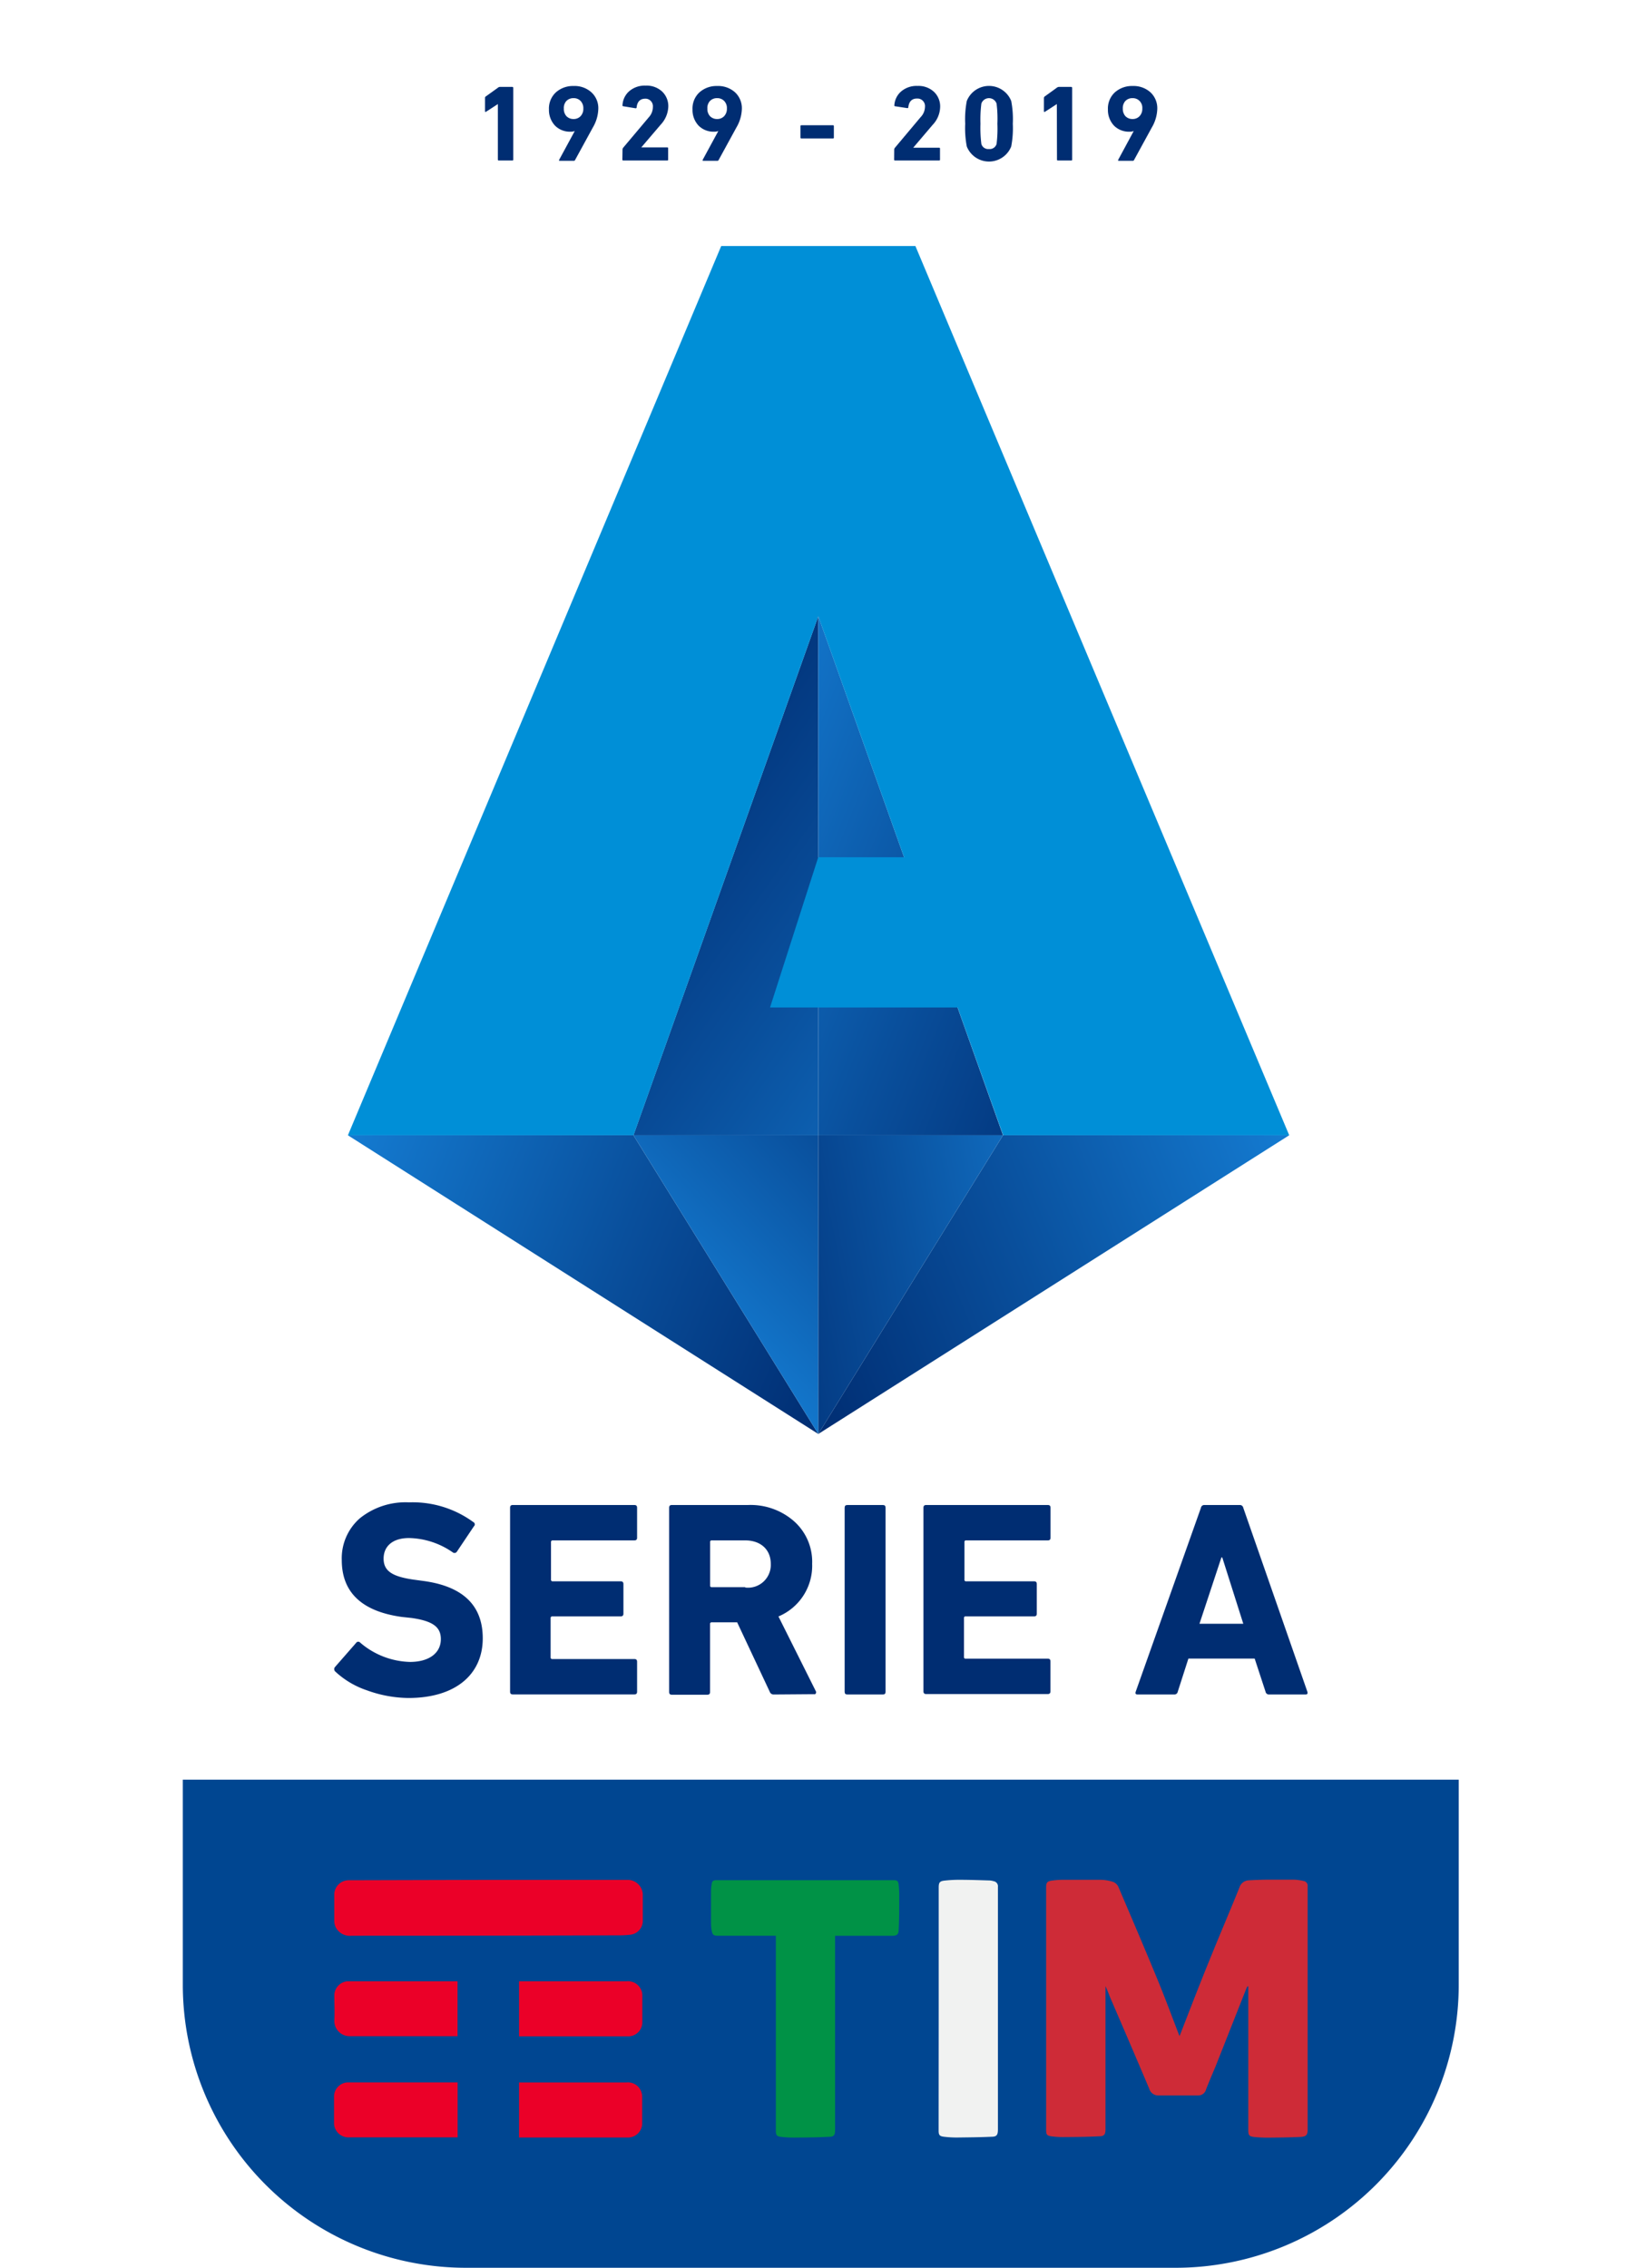
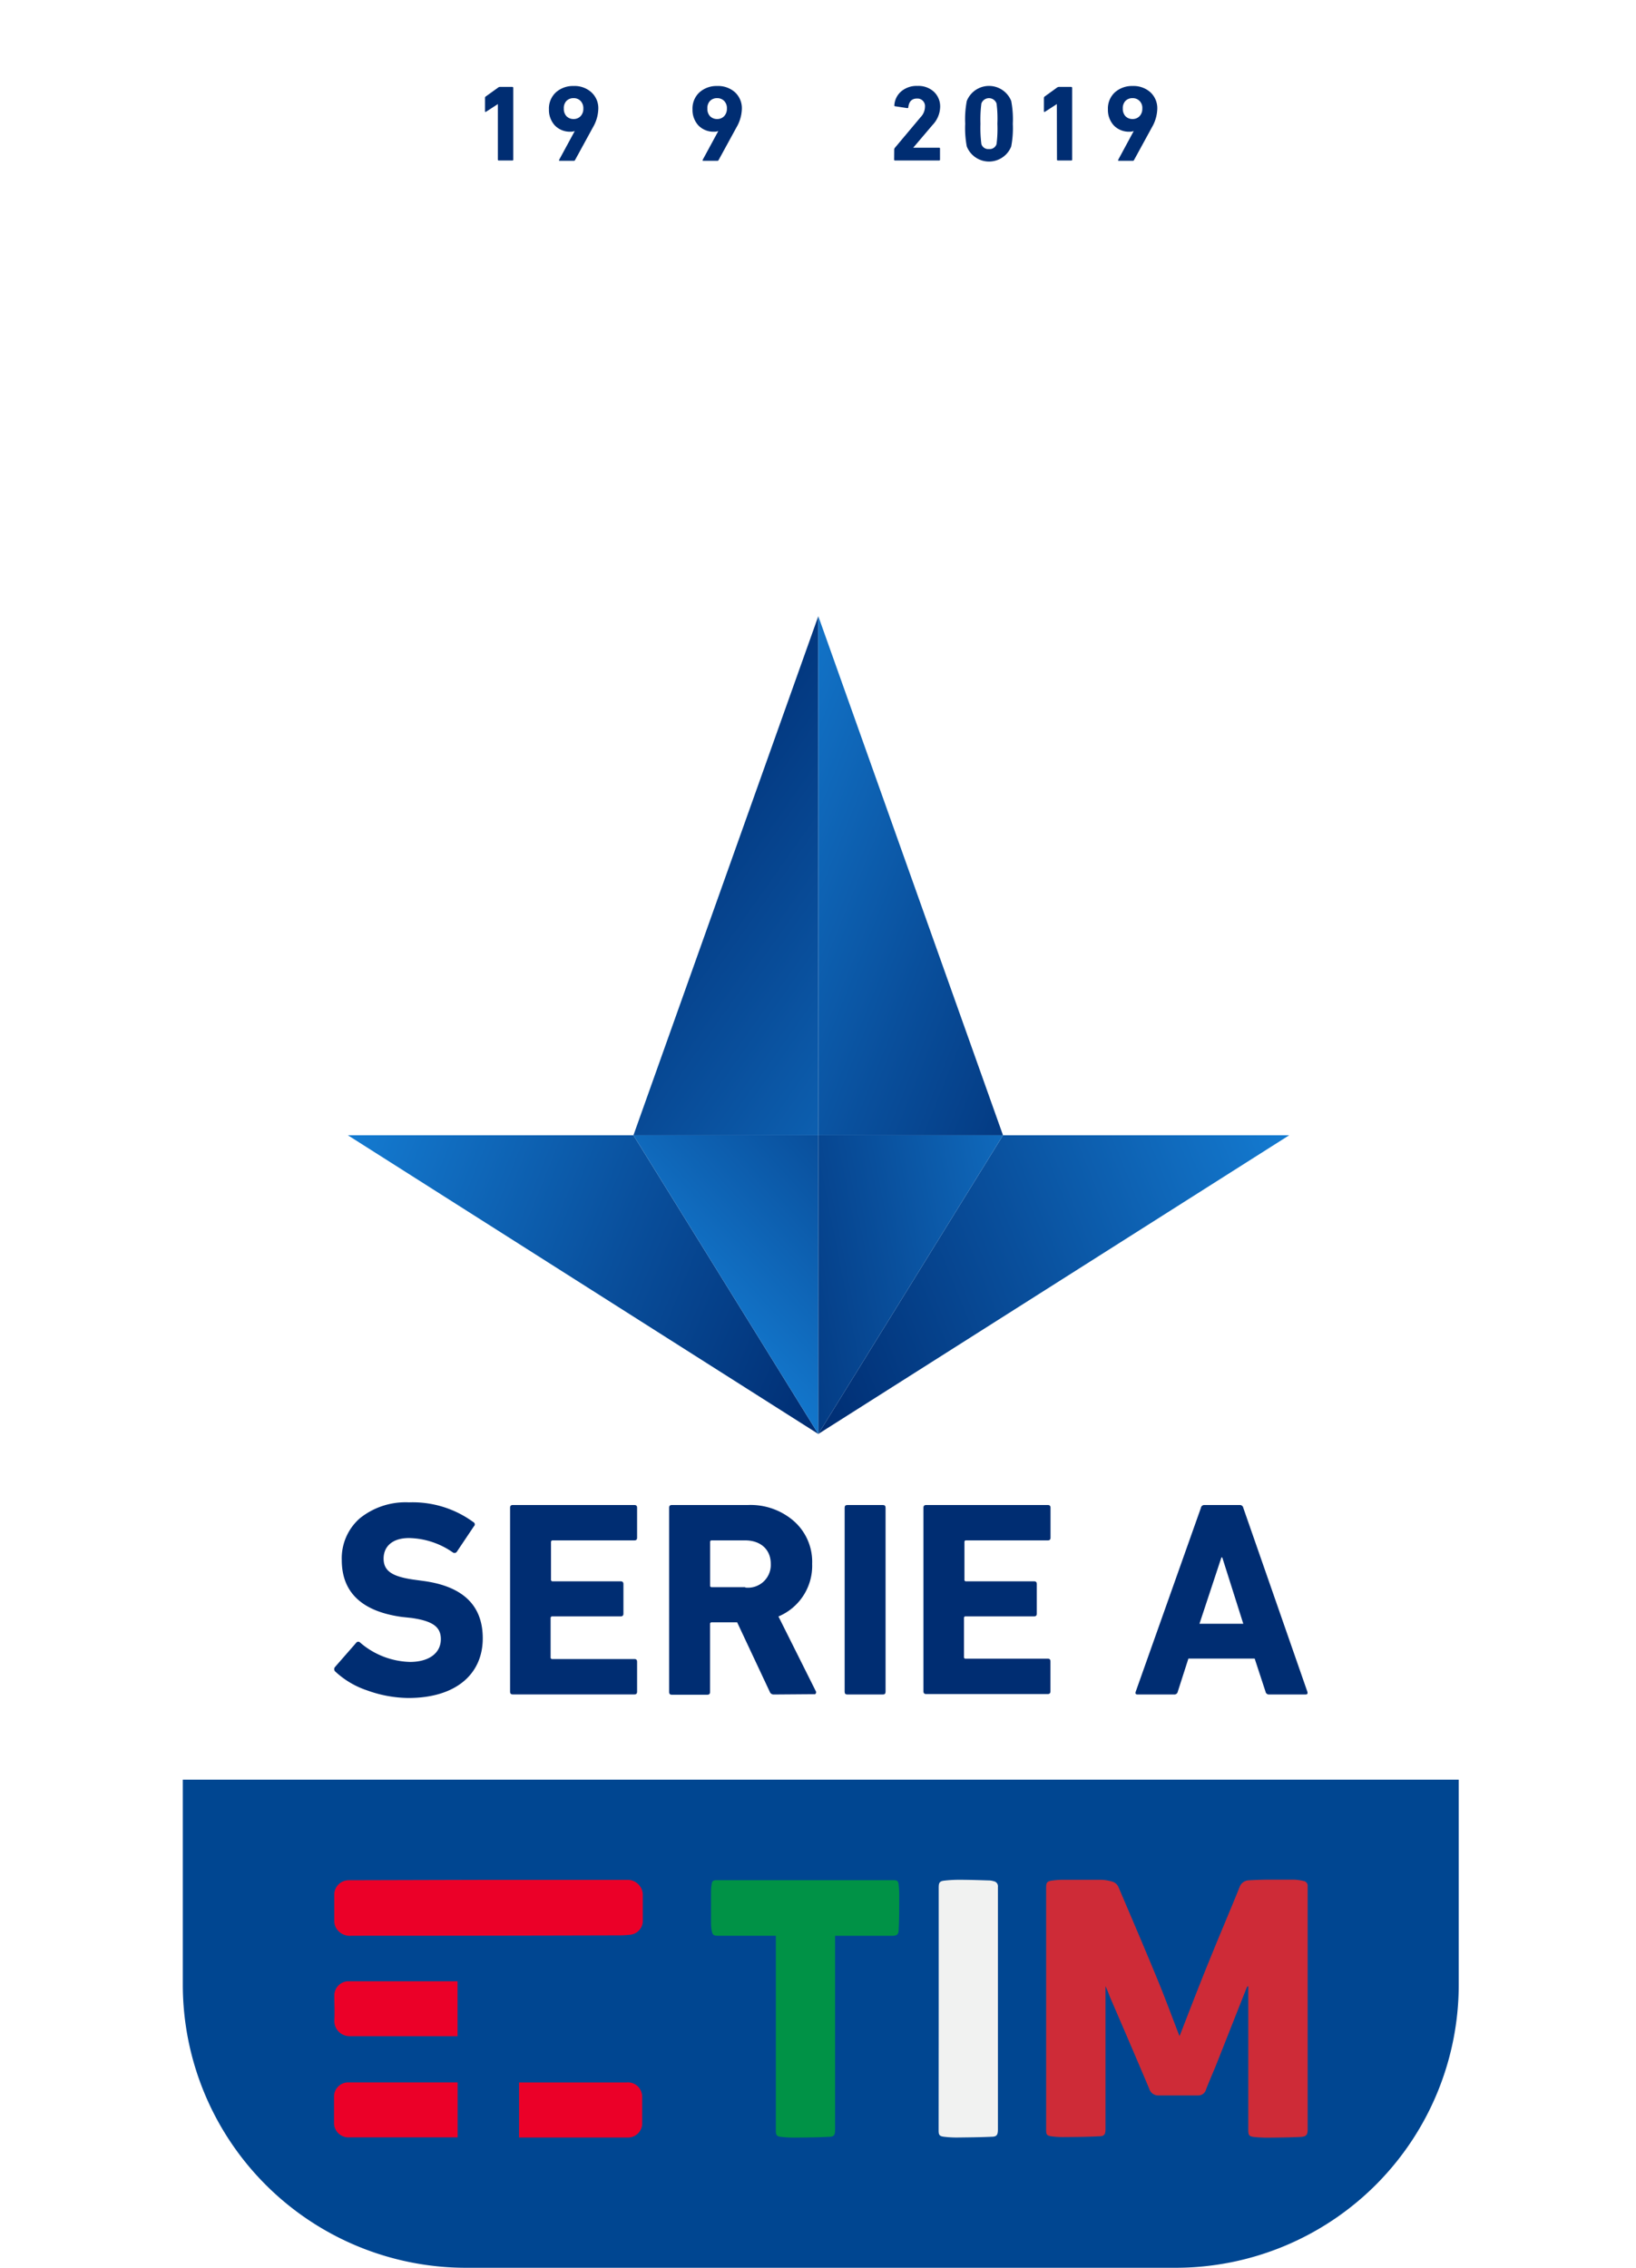
<svg xmlns="http://www.w3.org/2000/svg" xmlns:xlink="http://www.w3.org/1999/xlink" viewBox="0 0 215.5 298.78">
  <defs>
    <style>.cls-1{fill:#fff;}.cls-2{fill:#004691;}.cls-3{fill:#ce2b37;}.cls-4{fill:#009246;}.cls-5{fill:#eb0028;}.cls-6{fill:#f1f2f1;}.cls-7{fill:#002d72;}.cls-8{fill:url(#Sfumatura_senza_nome_26);}.cls-9{fill:url(#Sfumatura_senza_nome_26-2);}.cls-10{fill:url(#Sfumatura_senza_nome_26-3);}.cls-11{fill:url(#Sfumatura_senza_nome_26-4);}.cls-12{fill:url(#Sfumatura_senza_nome_26-5);}.cls-13{fill:url(#Sfumatura_senza_nome_26-6);}.cls-14{fill:#008fd7;}</style>
    <linearGradient id="Sfumatura_senza_nome_26" x1="112.92" y1="123.64" x2="45.97" y2="150.68" gradientTransform="matrix(1, 0, 0, -1, 0, 299.85)" gradientUnits="userSpaceOnUse">
      <stop offset="0" stop-color="#002d72" />
      <stop offset="0.46" stop-color="#094f9c" />
      <stop offset="1" stop-color="#147bd1" />
    </linearGradient>
    <linearGradient id="Sfumatura_senza_nome_26-2" x1="9863.95" y1="123.65" x2="9796.96" y2="150.71" gradientTransform="translate(9966.61 299.85) rotate(180)" xlink:href="#Sfumatura_senza_nome_26" />
    <linearGradient id="Sfumatura_senza_nome_26-3" x1="130.4" y1="162.73" x2="90" y2="125.44" xlink:href="#Sfumatura_senza_nome_26" />
    <linearGradient id="Sfumatura_senza_nome_26-4" x1="79.55" y1="195.86" x2="140.79" y2="152.55" xlink:href="#Sfumatura_senza_nome_26" />
    <linearGradient id="Sfumatura_senza_nome_26-5" x1="152.21" y1="166.55" x2="90.01" y2="191.68" xlink:href="#Sfumatura_senza_nome_26" />
    <linearGradient id="Sfumatura_senza_nome_26-6" x1="93.57" y1="127.83" x2="146.26" y2="138.21" xlink:href="#Sfumatura_senza_nome_26" />
  </defs>
  <title>Risorsa 1</title>
  <g id="Livello_2" data-name="Livello 2">
    <g id="Livello_2-2" data-name="Livello 2">
      <rect class="cls-1" width="215.5" height="298.78" />
      <g id="BOX_TIM" data-name="BOX TIM">
        <rect class="cls-1" x="24.08" width="168.07" height="298.78" rx="37.3" />
        <path class="cls-2" d="M24.08,234.44v27a37.3,37.3,0,0,0,37.3,37.3h93.47a37.3,37.3,0,0,0,37.3-37.3h0v-27Z" />
        <path class="cls-3" d="M164.32,261.66l-.12.23c-1.37,3.45-2.72,6.89-4.09,10.34-.42,1-.85,2-1.24,3a1.06,1.06,0,0,1-1,.81c-1.79,0-3.56,0-5.33,0a1.23,1.23,0,0,1-1.16-.89c-1.65-3.9-3.32-7.79-5-11.68-.26-.59-.47-1.21-.76-1.83v18.78c0,.76-.14,1-.89,1-1.51.08-3,.09-4.53.1a11.86,11.86,0,0,1-1.58-.08c-.73-.09-.82-.21-.82-.92V248.64c0-.65.14-.83.81-.91a10.37,10.37,0,0,1,1.36-.1c1.67,0,3.32,0,5,0a5.68,5.68,0,0,1,1.63.27,1.29,1.29,0,0,1,.7.62c1.75,4.11,3.52,8.23,5.22,12.37,1,2.43,1.91,4.91,2.85,7.34a.85.85,0,0,1,.09-.22c1.3-3.34,2.58-6.68,3.94-10,1.27-3.14,2.6-6.24,3.87-9.38a1.33,1.33,0,0,1,1.23-.93q1.31-.08,2.61-.09c1.13,0,2.25,0,3.36,0a7.65,7.65,0,0,1,1.26.18.64.64,0,0,1,.52.71c0,1.13,0,2.27,0,3.41V280.5c0,.71-.16.94-.86,1-1.47.07-3,.09-4.46.1a16.56,16.56,0,0,1-1.73-.09c-.65-.07-.77-.23-.77-.89V261.67h-.09Z" />
        <path class="cls-4" d="M102.18,255H94.54c-.53,0-.7-.13-.79-.66a5.75,5.75,0,0,1-.09-1c0-1.41,0-2.82,0-4.23a5.54,5.54,0,0,1,.07-.81c.06-.52.18-.62.7-.62h23.22c.54,0,.68.1.73.65a14.35,14.35,0,0,1,.07,1.61c0,1.41,0,2.82-.07,4.23,0,.68-.25.84-.92.84H110c0,.17,0,.3,0,.43v25.05c0,.79-.11,1-.91,1-1.5.08-3,.09-4.5.1a14.5,14.5,0,0,1-1.74-.1c-.53-.06-.65-.24-.65-.77V255Z" />
        <path class="cls-5" d="M64.33,247.64c6.11,0,12.22,0,18.34,0a2,2,0,0,1,2,1.89c0,1.2,0,2.41,0,3.62A1.85,1.85,0,0,1,83,254.87a13.33,13.33,0,0,1-1.41.08Q64,255,46.32,255a2.09,2.09,0,0,1-2.07-1.06,2.06,2.06,0,0,1-.22-.84c0-1.18,0-2.36,0-3.54a1.9,1.9,0,0,1,1.88-1.87Z" />
        <path class="cls-6" d="M123.65,264.6V248.66c0-.69.13-.86.83-.93a17.28,17.28,0,0,1,1.9-.1c1.34,0,2.68.05,4,.09a2.28,2.28,0,0,1,.52.1.67.67,0,0,1,.55.74c0,2.06,0,4.12,0,6.18v25.74c0,.74-.13,1-.86,1-1.51.07-3,.08-4.54.1a13.73,13.73,0,0,1-1.7-.1c-.59-.07-.71-.23-.71-.81Z" />
-         <path class="cls-5" d="M68.38,261l.39,0H82.55a1.89,1.89,0,0,1,2,1.4,2,2,0,0,1,.06.6c0,1.16,0,2.31,0,3.46a1.85,1.85,0,0,1-1.78,1.79H68.6l-.23,0V261Z" />
        <path class="cls-5" d="M68.37,281.55v-7.22l.41,0H82.52a1.86,1.86,0,0,1,2,1.38,2,2,0,0,1,.07.59c0,1.18,0,2.36,0,3.54a1.88,1.88,0,0,1-1.75,1.74H68.59l-.22,0Z" />
        <path class="cls-5" d="M60.28,274.34v7.22H46A1.9,1.9,0,0,1,44,279.7v-3.55a1.87,1.87,0,0,1,1.8-1.83H60.28Z" />
        <path class="cls-5" d="M60.27,268.23h-.49c-4.58,0-9.16,0-13.74,0a2,2,0,0,1-2-2v-.05c.06-1.12,0-2.25,0-3.37A1.87,1.87,0,0,1,45.82,261q7.13,0,14.23,0l.22,0v7.23Z" />
      </g>
      <g id="TEXT">
        <path class="cls-7" d="M48.33,222.67a11.44,11.44,0,0,1-4.15-2.46.43.43,0,0,1-.07-.59l0,0,2.79-3.19a.34.34,0,0,1,.47-.11.27.27,0,0,1,.08.07A10.45,10.45,0,0,0,54,218.93c2.53,0,4.07-1.18,4.07-3,0-1.57-1-2.38-3.85-2.79L52.91,213c-5.24-.73-7.89-3.23-7.89-7.49A7,7,0,0,1,47.41,200a9.59,9.59,0,0,1,6.46-2.09,13.53,13.53,0,0,1,8.48,2.6.33.33,0,0,1,.16.44.47.47,0,0,1-.09.12l-2.24,3.34a.37.37,0,0,1-.51.11h0a10.41,10.41,0,0,0-5.8-1.91c-2.17,0-3.34,1.1-3.34,2.71s1.1,2.35,3.89,2.76l1.32.18c5.25.7,7.85,3.23,7.85,7.56,0,4.7-3.52,7.86-9.8,7.86A16.39,16.39,0,0,1,48.33,222.67Z" />
        <path class="cls-7" d="M67.19,198.63c0-.26.11-.37.36-.37h16c.26,0,.37.11.37.37v3.93c0,.25-.11.36-.37.36H72.8a.21.21,0,0,0-.22.17v5a.2.2,0,0,0,.17.22h9c.25,0,.37.11.37.37v3.89c0,.25-.12.36-.37.36h-9a.21.21,0,0,0-.22.17v5.23a.2.2,0,0,0,.17.22H83.56c.25,0,.36.11.36.37v3.92c0,.26-.11.37-.36.37h-16c-.26,0-.37-.11-.37-.37Z" />
        <path class="cls-7" d="M101.94,223.22a.54.54,0,0,1-.55-.37l-4.29-9.14H93.75a.21.21,0,0,0-.22.17v9c0,.26-.11.37-.36.37H88.5c-.25,0-.36-.11-.36-.37V198.63c0-.26.11-.37.36-.37h10a8.67,8.67,0,0,1,6.13,2.17,7.15,7.15,0,0,1,2.35,5.58,7.24,7.24,0,0,1-4.44,6.93l4.92,9.84a.29.29,0,0,1-.1.4.27.27,0,0,1-.16,0Zm-3.78-14.09a3,3,0,0,0,3.37-3.12c0-1.87-1.32-3.09-3.37-3.09h-4.4a.19.19,0,0,0-.22.17,0,0,0,0,0,0,0v5.77a.19.19,0,0,0,.16.22h4.46Z" />
        <path class="cls-7" d="M111.26,198.63c0-.26.11-.37.36-.37h4.67c.25,0,.36.11.36.37v24.22c0,.26-.11.37-.36.37h-4.67c-.25,0-.36-.11-.36-.37Z" />
        <path class="cls-7" d="M121.64,198.63c0-.26.11-.37.37-.37h16c.26,0,.37.11.37.37v3.93c0,.25-.11.36-.37.36H127.26a.19.19,0,0,0-.22.17,0,0,0,0,0,0,0v5a.19.19,0,0,0,.16.22h9c.26,0,.37.11.37.37v3.89c0,.25-.11.36-.37.36h-9a.19.19,0,0,0-.22.17,0,0,0,0,0,0,0v5.18a.19.19,0,0,0,.16.22H138c.26,0,.37.11.37.37v3.92c0,.26-.11.37-.37.37H122c-.25,0-.36-.11-.36-.37Z" />
        <path class="cls-7" d="M158.19,198.63a.44.44,0,0,1,.47-.37h4.63a.45.45,0,0,1,.48.37l8.44,24.22c.07.26,0,.37-.26.37h-4.77a.45.45,0,0,1-.48-.37l-1.43-4.36h-8.73l-1.4,4.36a.45.45,0,0,1-.48.37h-4.8c-.26,0-.34-.11-.26-.37ZM158,213.9h5.77L161,205.16h-.11Z" />
        <path class="cls-7" d="M65.58,13.71h0l-1.54,1c-.1.07-.15.05-.15-.08V12.91a.22.22,0,0,1,.09-.2l1.63-1.17a.39.39,0,0,1,.26-.09h1.6c.1,0,.14.05.14.15V21c0,.1,0,.14-.14.14H65.73c-.1,0-.15,0-.15-.14Z" />
        <path class="cls-7" d="M75.71,17.26l0,0a1.54,1.54,0,0,1-.6.09,2.76,2.76,0,0,1-2-.8,3,3,0,0,1-.8-2.13,2.89,2.89,0,0,1,.91-2.25,3.36,3.36,0,0,1,2.34-.84,3.29,3.29,0,0,1,2.34.83,2.82,2.82,0,0,1,.91,2.22,5.08,5.08,0,0,1-.71,2.4l-2.35,4.3a.16.16,0,0,1-.17.1H73.76c-.12,0-.15,0-.1-.14Zm-.16-1.58a1.24,1.24,0,0,0,.93-.38,1.4,1.4,0,0,0,.36-1,1.38,1.38,0,0,0-.36-1,1.24,1.24,0,0,0-.93-.37,1.27,1.27,0,0,0-.94.37,1.35,1.35,0,0,0-.34,1,1.4,1.4,0,0,0,.34,1A1.28,1.28,0,0,0,75.55,15.68Z" />
-         <path class="cls-7" d="M82,19.68a.48.48,0,0,1,.07-.2l3.41-4.05A2,2,0,0,0,86,14.09,1,1,0,0,0,85.11,13H85c-.67,0-1.06.39-1.14,1.14,0,.1-.06.13-.16.12L82.11,14c-.1,0-.13-.07-.11-.17A2.61,2.61,0,0,1,82.9,12a3.12,3.12,0,0,1,2.15-.72,3,3,0,0,1,2.17.78,2.65,2.65,0,0,1,.81,2,3.64,3.64,0,0,1-1,2.36l-2.56,3v0h3.4c.1,0,.14,0,.14.14V21c0,.1,0,.14-.14.14H82.13c-.1,0-.15,0-.15-.14Z" />
        <path class="cls-7" d="M94.62,17.26l0,0a1.54,1.54,0,0,1-.6.09,2.76,2.76,0,0,1-2-.8,3,3,0,0,1-.8-2.13,2.89,2.89,0,0,1,.91-2.25,3.36,3.36,0,0,1,2.34-.84,3.33,3.33,0,0,1,2.34.82,2.86,2.86,0,0,1,.91,2.23,5.11,5.11,0,0,1-.71,2.4l-2.35,4.3a.16.16,0,0,1-.17.1H92.67c-.12,0-.15,0-.1-.14Zm-.16-1.58a1.24,1.24,0,0,0,.93-.38,1.4,1.4,0,0,0,.36-1,1.33,1.33,0,0,0-.36-1,1.24,1.24,0,0,0-.93-.37,1.27,1.27,0,0,0-.94.37,1.35,1.35,0,0,0-.34,1,1.4,1.4,0,0,0,.34,1A1.28,1.28,0,0,0,94.46,15.68Z" />
-         <path class="cls-7" d="M105.59,18.24c-.1,0-.15,0-.15-.14V16.64c0-.1,0-.14.15-.14h4.1c.1,0,.15,0,.15.14V18.1c0,.1,0,.14-.15.14Z" />
        <path class="cls-7" d="M117.79,19.68a.39.39,0,0,1,.08-.2l3.4-4.05a2,2,0,0,0,.57-1.34,1,1,0,0,0-.92-1.11h-.13c-.67,0-1.06.39-1.14,1.14,0,.1-.06.13-.16.12L117.92,14c-.1,0-.13-.07-.11-.17a2.61,2.61,0,0,1,.9-1.79,3.12,3.12,0,0,1,2.15-.72,3,3,0,0,1,2.17.78,2.65,2.65,0,0,1,.81,2,3.54,3.54,0,0,1-1,2.36l-2.55,3v0h3.39c.1,0,.14,0,.14.14V21c0,.1,0,.14-.14.14h-5.76c-.1,0-.14,0-.14-.14Z" />
        <path class="cls-7" d="M127.14,16.3a12.73,12.73,0,0,1,.21-3,3.15,3.15,0,0,1,5.85,0,12.73,12.73,0,0,1,.21,3,12.81,12.81,0,0,1-.21,3,3.15,3.15,0,0,1-5.85,0A12.81,12.81,0,0,1,127.14,16.3Zm3.13,3.33a.93.93,0,0,0,1-.66,15.87,15.87,0,0,0,.11-2.67,15.75,15.75,0,0,0-.11-2.66,1.06,1.06,0,0,0-2,0,16.87,16.87,0,0,0-.12,2.66,17,17,0,0,0,.12,2.67A.93.93,0,0,0,130.27,19.63Z" />
        <path class="cls-7" d="M139.21,13.71h0l-1.54,1c-.1.07-.16.05-.16-.08V12.91a.26.26,0,0,1,.1-.2l1.62-1.17a.43.43,0,0,1,.26-.09h1.6c.1,0,.14.05.14.15V21c0,.1,0,.14-.14.14h-1.71c-.1,0-.15,0-.15-.14Z" />
        <path class="cls-7" d="M149.34,17.26l0,0a1.51,1.51,0,0,1-.6.09,2.77,2.77,0,0,1-2-.8,3,3,0,0,1-.8-2.13,2.89,2.89,0,0,1,.91-2.25,3.38,3.38,0,0,1,2.34-.84,3.33,3.33,0,0,1,2.34.82,2.86,2.86,0,0,1,.91,2.23,5.11,5.11,0,0,1-.71,2.4l-2.35,4.3a.16.16,0,0,1-.17.1h-1.81c-.12,0-.15,0-.1-.14Zm-.16-1.58a1.24,1.24,0,0,0,.93-.38,1.4,1.4,0,0,0,.36-1,1.29,1.29,0,0,0-.36-1,1.24,1.24,0,0,0-.93-.37,1.27,1.27,0,0,0-.94.37,1.39,1.39,0,0,0-.34,1,1.45,1.45,0,0,0,.34,1,1.28,1.28,0,0,0,.94.38Z" />
      </g>
      <g id="MARK">
        <polygon class="cls-8" points="107.79 188.9 45.82 149.55 83.44 149.55 107.79 188.9" />
        <polygon class="cls-9" points="107.79 188.9 169.82 149.55 132.12 149.55 107.79 188.9" />
        <polygon class="cls-10" points="107.79 149.55 107.79 188.9 83.44 149.55 107.79 149.55" />
        <polygon class="cls-11" points="107.79 81.17 107.79 149.55 83.44 149.55 107.79 81.17" />
        <polygon class="cls-12" points="132.12 149.55 107.79 149.55 107.79 81.17 132.12 149.55" />
        <polygon class="cls-13" points="132.12 149.55 107.79 188.9 107.79 149.55 132.12 149.55" />
-         <path class="cls-14" d="M169.82,149.55,120.58,32.41H95L45.83,149.55H83.45l24.34-68.37,11.3,31.75H107.78l-6.35,19.79h24.71l6,16.83Z" />
      </g>
    </g>
  </g>
</svg>